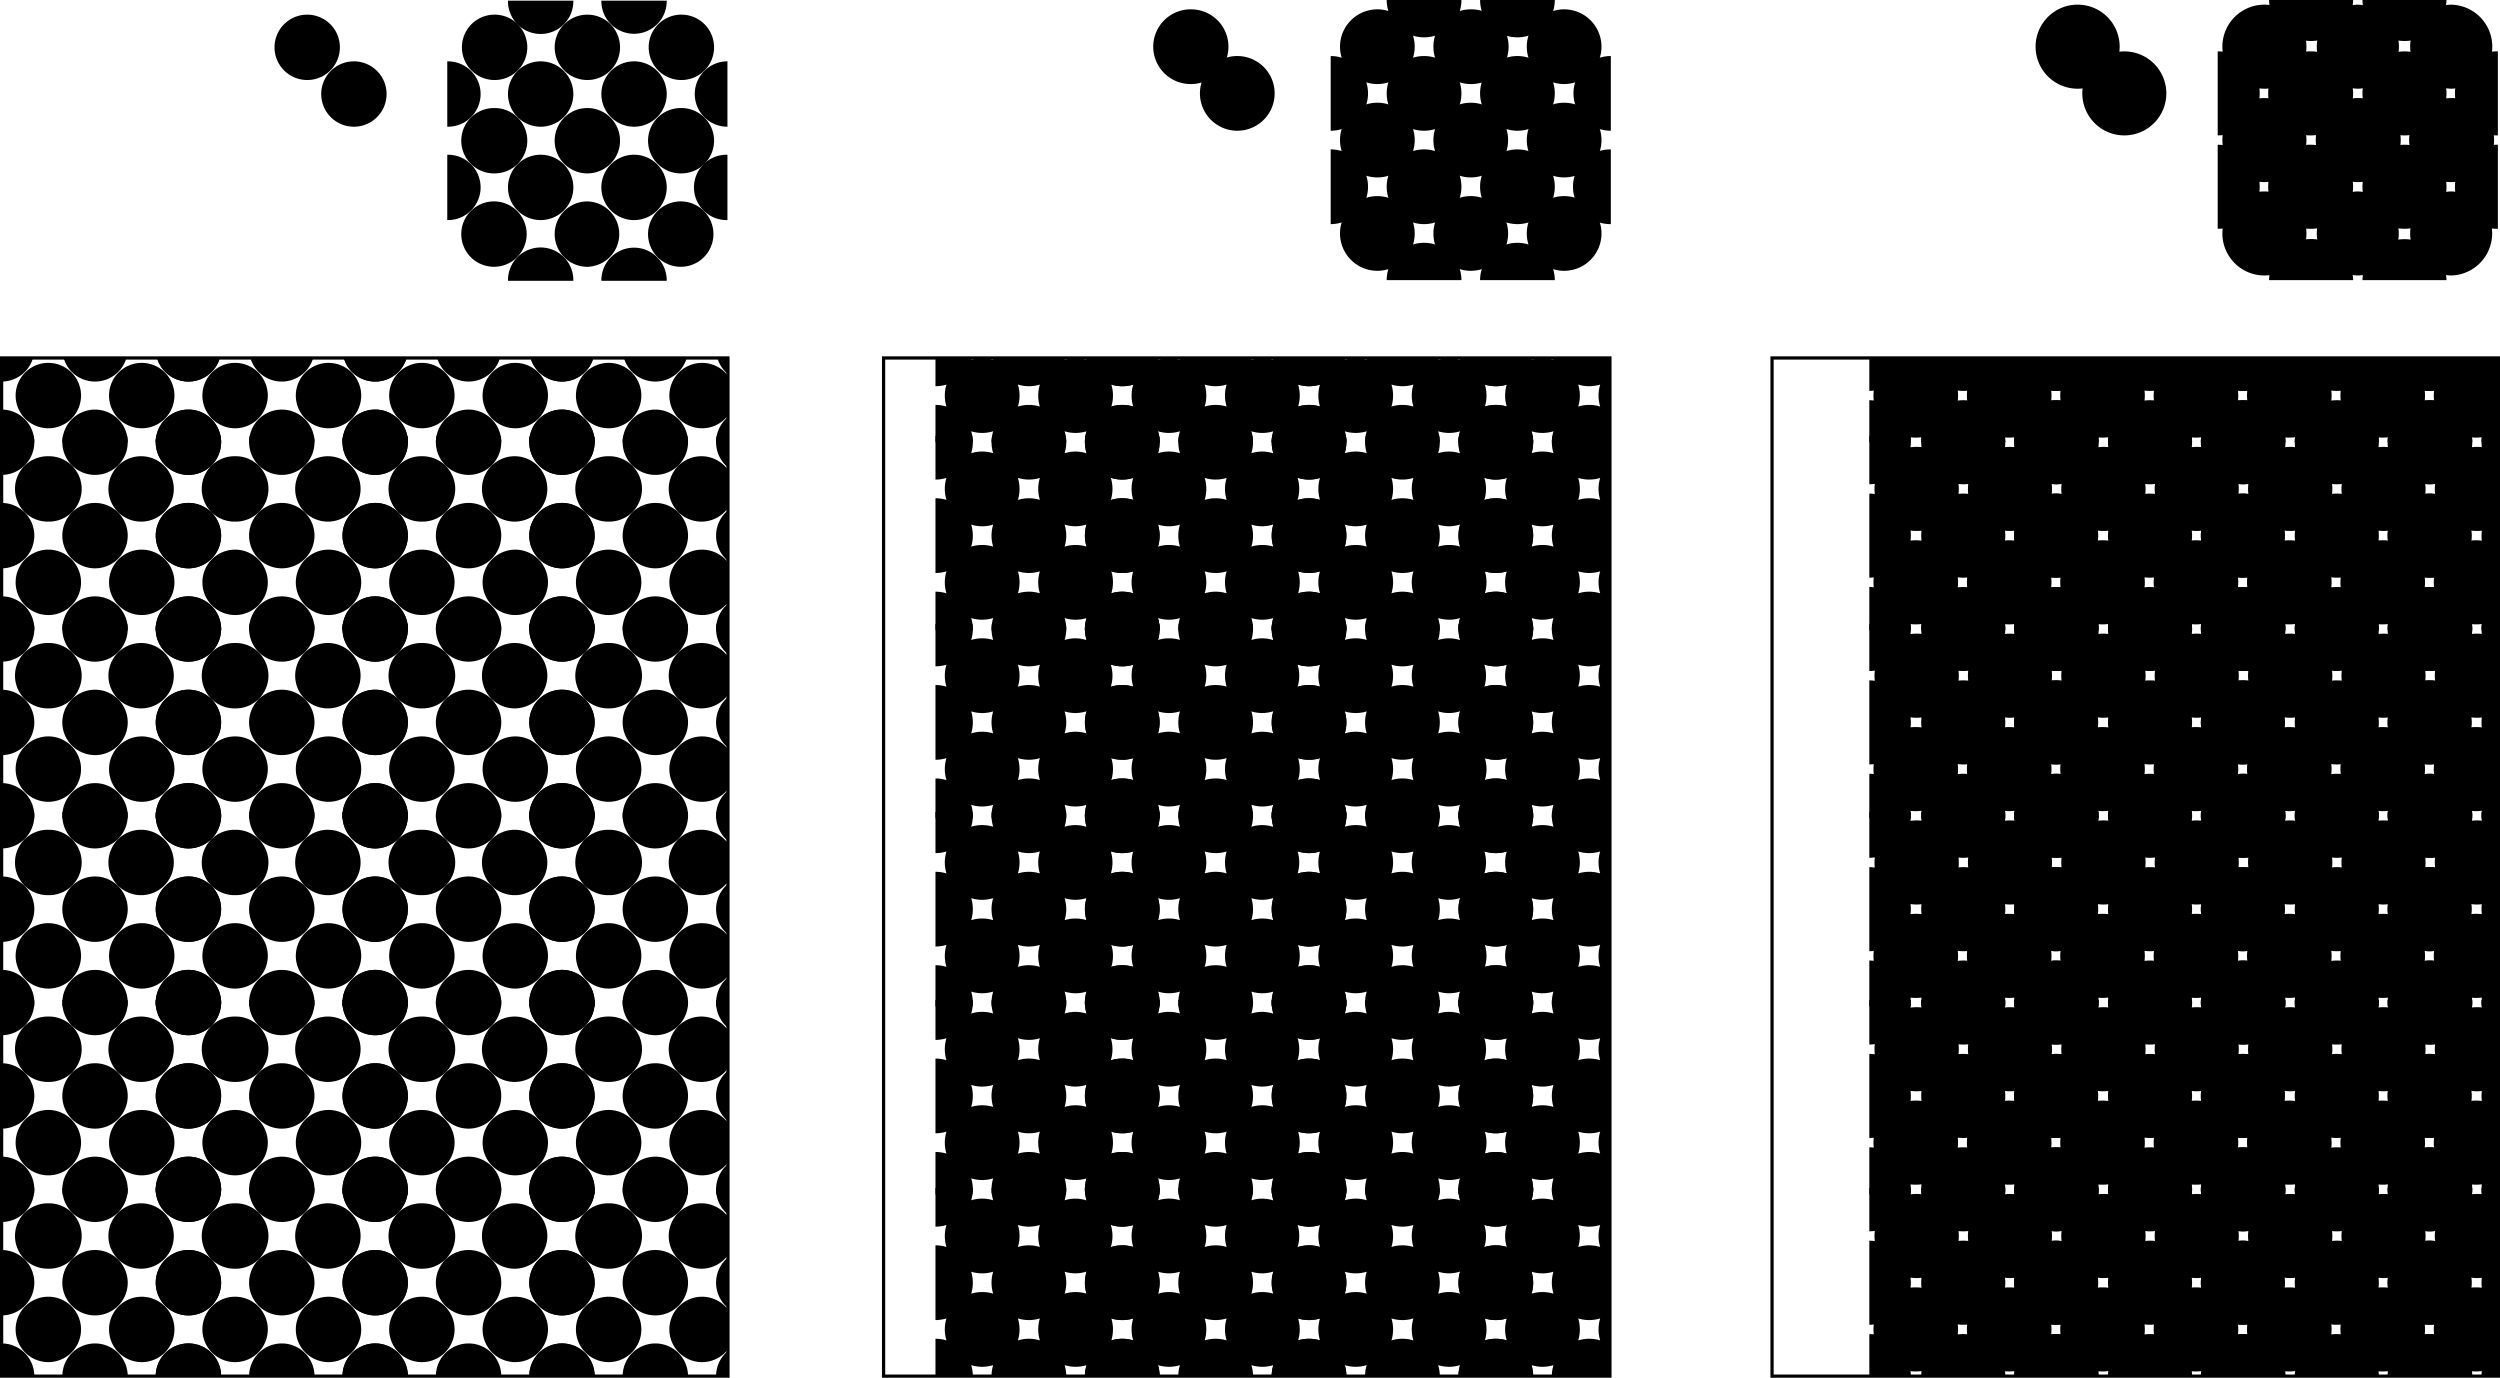
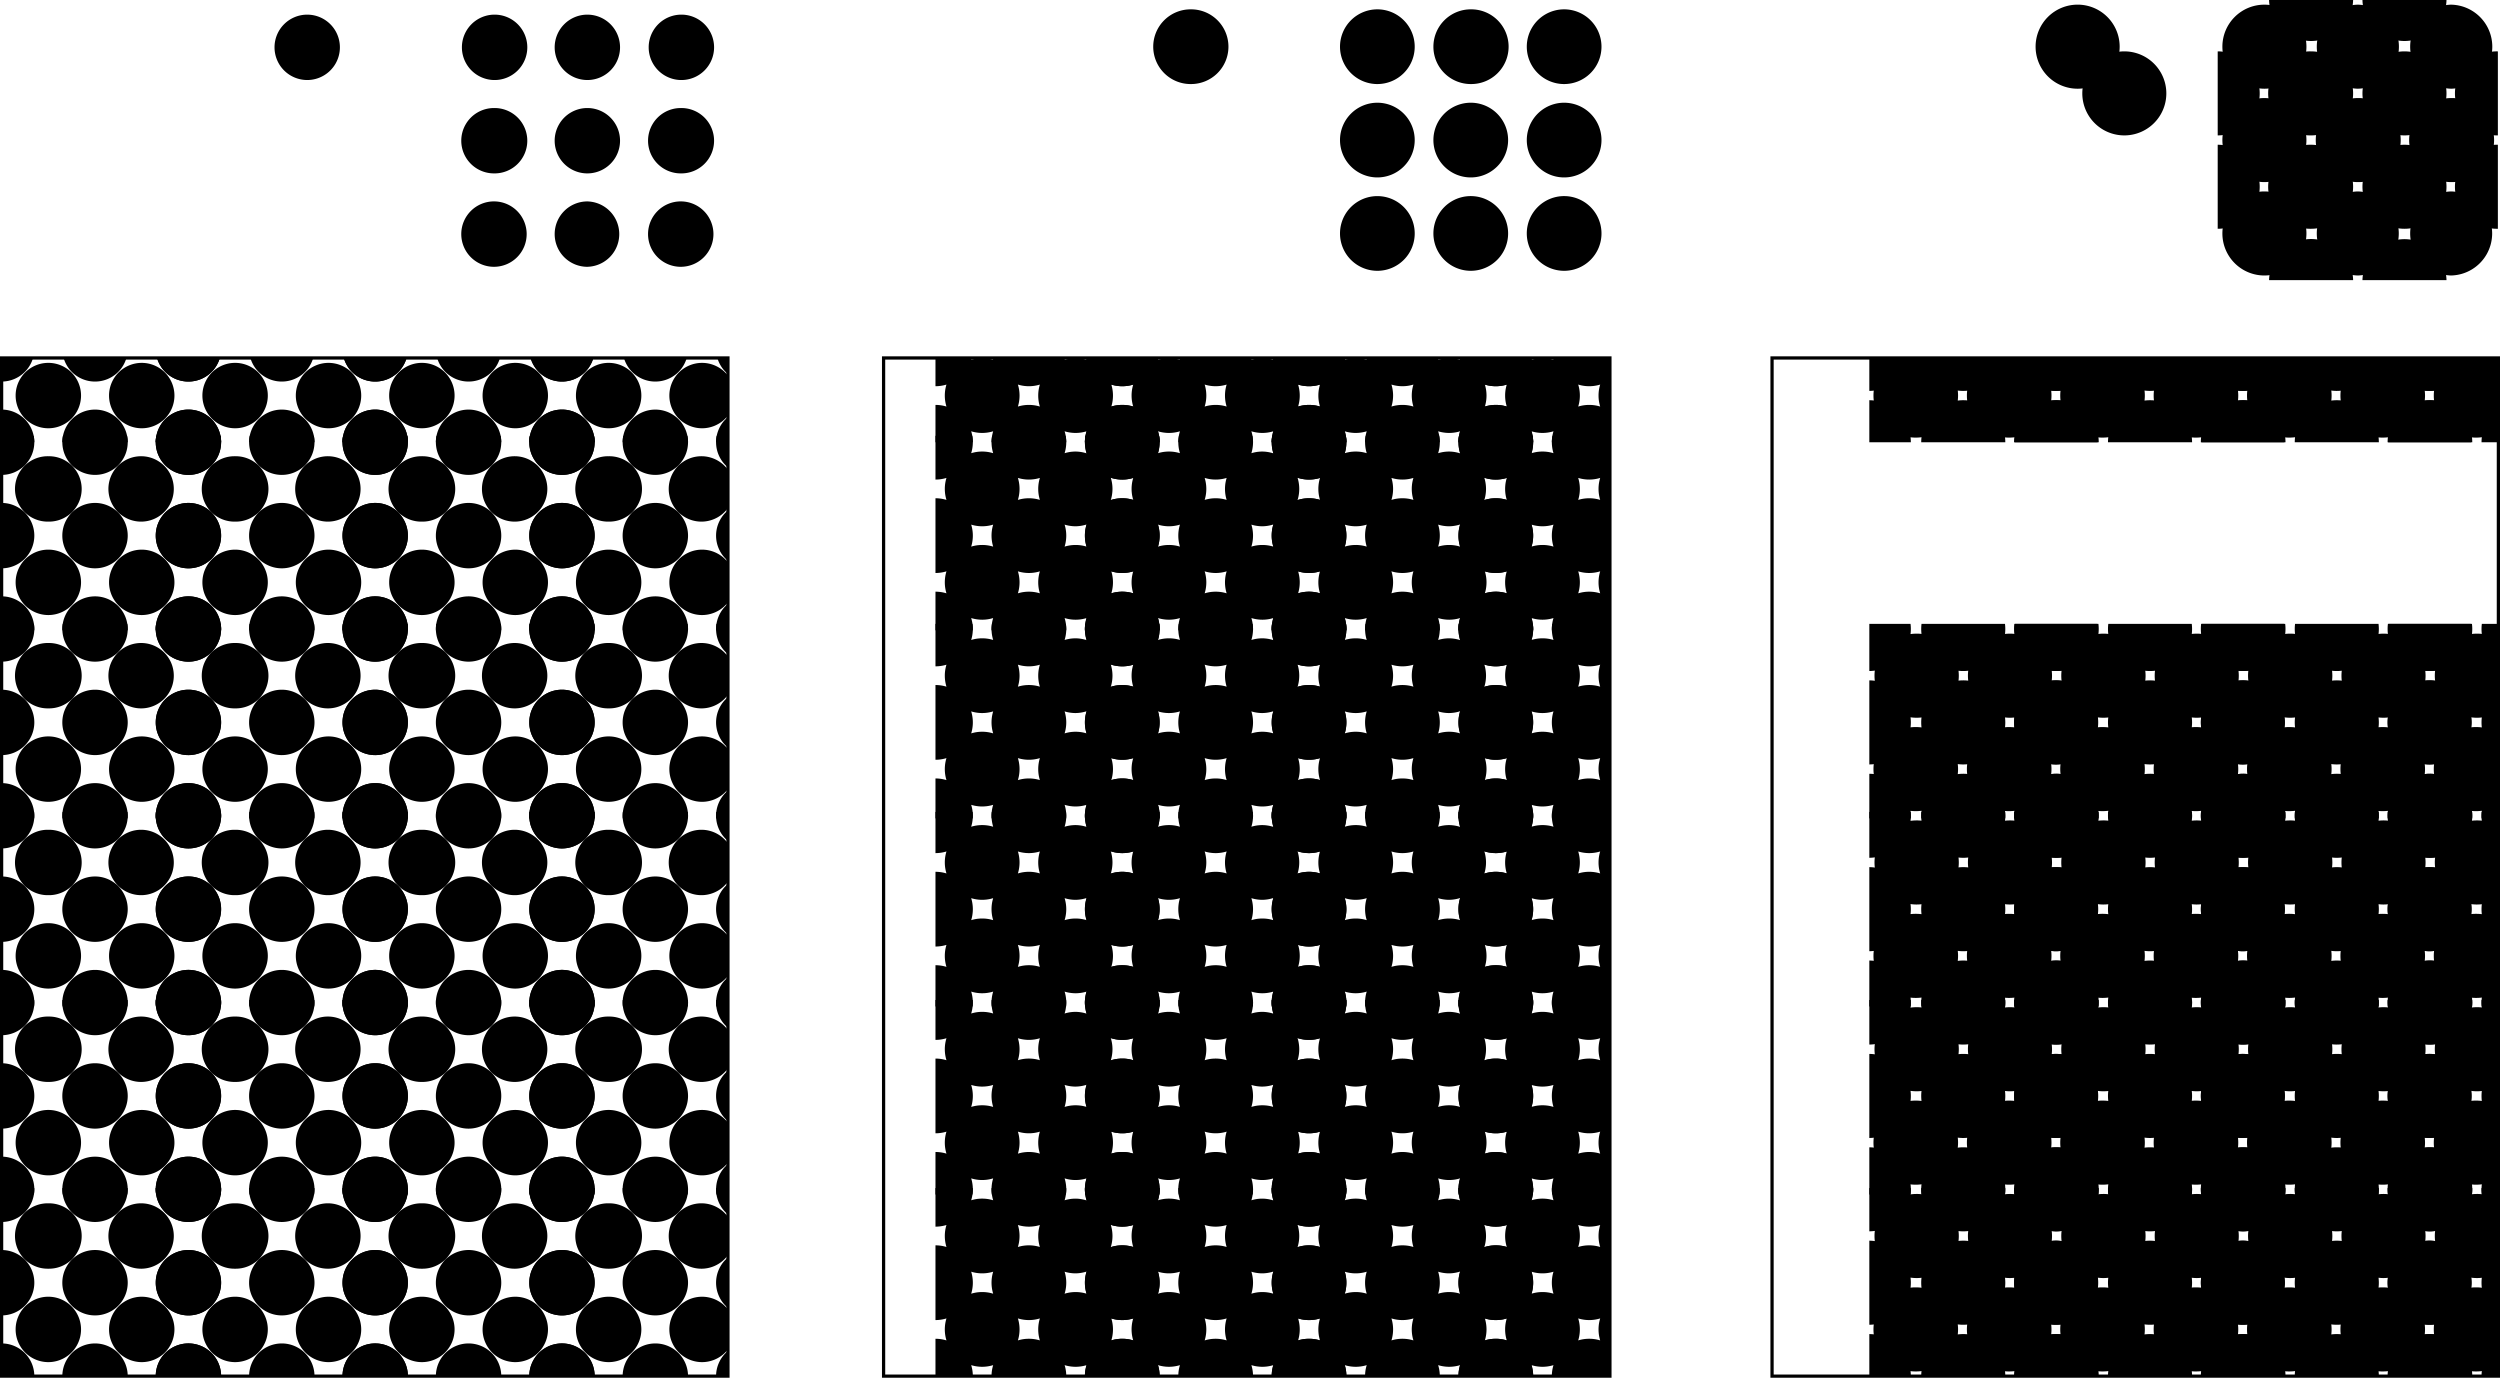
<svg xmlns="http://www.w3.org/2000/svg" xmlns:xlink="http://www.w3.org/1999/xlink" width="385.5" height="212.449">
  <defs>
    <clipPath id="a">
      <path d="M0 763h112v29H0Zm0 0" />
    </clipPath>
    <clipPath id="c">
      <path d="M0 734h112v30H0Zm0 0" />
    </clipPath>
    <clipPath id="d">
      <path d="M0 705h112v30H0Zm0 0" />
    </clipPath>
    <clipPath id="e">
      <path d="M0 676h112v30H0Zm0 0" />
    </clipPath>
    <clipPath id="f">
      <path d="M0 647h112v30H0Zm0 0" />
    </clipPath>
    <clipPath id="g">
      <path d="M0 635h112v13H0Zm0 0" />
    </clipPath>
    <clipPath id="h">
      <path d="M144 763h104v29H144Zm0 0" />
    </clipPath>
    <clipPath id="j">
      <path d="M144 734h104v30H144Zm0 0" />
    </clipPath>
    <clipPath id="k">
      <path d="M144 705h104v30H144Zm0 0" />
    </clipPath>
    <clipPath id="l">
      <path d="M144 676h104v30H144Zm0 0" />
    </clipPath>
    <clipPath id="m">
      <path d="M144 647h104v30H144Zm0 0" />
    </clipPath>
    <clipPath id="n">
      <path d="M144 635h104v13H144Zm0 0" />
    </clipPath>
    <clipPath id="o">
      <path d="M288 763h97v29h-97zm0 0" />
    </clipPath>
    <clipPath id="q">
      <path d="M288 734h97v30h-97zm0 0" />
    </clipPath>
    <clipPath id="r">
      <path d="M288 705h97v30h-97zm0 0" />
    </clipPath>
    <clipPath id="s">
      <path d="M288 676h97v30h-97zm0 0" />
    </clipPath>
    <clipPath id="t">
-       <path d="M288 647h97v30h-97zm0 0" />
-     </clipPath>
+       </clipPath>
    <clipPath id="u">
      <path d="M288 635h97v13h-97zm0 0" />
    </clipPath>
    <path id="b" d="M28.809 5.043a5.043 5.043 0 1 0 0-10.086A5.04 5.04 0 0 0 23.769 0a5.04 5.04 0 0 0 5.04 5.043m-14.403 0A5.042 5.042 0 0 0 19.446 0a5.042 5.042 0 1 0-5.04 5.043M0 5.043A5.043 5.043 0 1 0 0-5.043 5.043 5.043 0 0 0 0 5.043M28.809-9.363a5.043 5.043 0 0 0 5.043-5.043 5.04 5.04 0 0 0-5.043-5.04 5.036 5.036 0 0 0-5.04 5.04 5.04 5.04 0 0 0 5.04 5.043m-14.403 0a5.042 5.042 0 1 0-.006-10.085 5.042 5.042 0 0 0 .006 10.085M0-9.363a5.043 5.043 0 0 0 5.043-5.043A5.04 5.04 0 0 0 0-19.446a5.04 5.04 0 0 0-5.043 5.04A5.043 5.043 0 0 0 0-9.363M28.809-23.77a5.042 5.042 0 1 0 .001-10.084 5.042 5.042 0 0 0-.001 10.084m-14.403 0a5.041 5.041 0 1 0-.004-10.082 5.041 5.041 0 0 0 .004 10.082M0-23.77a5.042 5.042 0 1 0-5.043-5.039A5.042 5.042 0 0 0 0-23.769M7.203-2.16a5.043 5.043 0 1 0 0-10.086 5.043 5.043 0 0 0 0 10.086m14.406 0a5.042 5.042 0 0 0 5.04-5.043 5.042 5.042 0 1 0-5.04 5.043M7.203-16.566a5.042 5.042 0 1 0 0-10.082 5.042 5.042 0 1 0 0 10.082m14.406 0a5.042 5.042 0 0 0 0-10.082 5.042 5.042 0 1 0 0 10.082" />
    <path id="i" d="M7.203-1.441a5.762 5.762 0 1 0-.001-11.525 5.762 5.762 0 0 0 .001 11.525m14.406 0a5.762 5.762 0 0 0 0-11.524 5.763 5.763 0 0 0-5.765 5.762 5.763 5.763 0 0 0 5.765 5.762M7.203-15.848a5.762 5.762 0 1 0-.001-11.524 5.762 5.762 0 0 0 .001 11.524m14.406 0a5.762 5.762 0 0 0 0-11.523 5.766 5.766 0 0 0-5.765 5.762 5.763 5.763 0 0 0 5.765 5.761m7.2 21.61A5.76 5.76 0 0 0 34.57 0a5.76 5.76 0 0 0-5.761-5.762A5.76 5.76 0 0 0 23.047 0a5.76 5.76 0 0 0 5.762 5.762m-14.403 0a5.762 5.762 0 1 0 0-11.525 5.762 5.762 0 0 0 0 11.525M0 5.762A5.76 5.76 0 0 0 5.762 0 5.76 5.76 0 0 0 0-5.762 5.76 5.76 0 0 0-5.762 0 5.76 5.76 0 0 0 0 5.762M28.809-8.645a5.76 5.76 0 0 0 5.761-5.761 5.76 5.76 0 0 0-5.761-5.762 5.76 5.76 0 0 0-5.762 5.762 5.76 5.76 0 0 0 5.762 5.761m-14.403 0a5.762 5.762 0 1 0 0-11.524 5.762 5.762 0 0 0 0 11.524M0-8.645a5.76 5.76 0 0 0 5.762-5.761A5.76 5.76 0 0 0 0-20.168a5.76 5.76 0 0 0-5.762 5.762A5.76 5.76 0 0 0 0-8.645M28.809-23.05a5.76 5.76 0 1 0 0-11.52 5.76 5.76 0 1 0 0 11.52m-14.403 0a5.761 5.761 0 0 0 5.762-5.758 5.762 5.762 0 0 0-11.523 0 5.759 5.759 0 0 0 5.761 5.758M0-23.05a5.76 5.76 0 1 0 0-11.52 5.76 5.76 0 1 0 0 11.52" />
    <path id="p" d="M28.809 6.48a6.483 6.483 0 1 0 .003-12.965A6.483 6.483 0 0 0 28.81 6.48m-14.403 0a6.483 6.483 0 1 0-.004-12.965 6.483 6.483 0 0 0 .004 12.965M0 6.48A6.483 6.483 0 0 0 0-6.485 6.48 6.48 0 0 0-6.48 0 6.48 6.48 0 0 0 0 6.48M28.809-7.922a6.483 6.483 0 1 0 .002-12.967 6.483 6.483 0 0 0-.002 12.967m-14.403 0a6.483 6.483 0 1 0-.004-12.965 6.483 6.483 0 0 0 .004 12.965M0-7.922a6.483 6.483 0 0 0 0-12.965 6.48 6.48 0 0 0-6.48 6.48A6.48 6.48 0 0 0 0-7.921m28.809-14.406a6.483 6.483 0 1 0 .003-12.965 6.483 6.483 0 0 0-.003 12.965m-14.403 0a6.483 6.483 0 1 0-.004-12.965 6.483 6.483 0 0 0 .004 12.965M0-22.328a6.483 6.483 0 0 0 0-12.965 6.48 6.48 0 0 0-6.48 6.484A6.48 6.48 0 0 0 0-22.329M7.203-.722a6.482 6.482 0 0 0 6.48-6.48 6.485 6.485 0 0 0-6.48-6.485 6.483 6.483 0 1 0 0 12.965m14.406 0a6.482 6.482 0 0 0 6.48-6.48 6.485 6.485 0 0 0-6.48-6.484 6.483 6.483 0 1 0 0 12.965M7.203-15.126A6.483 6.483 0 1 0 7.2-28.09a6.483 6.483 0 0 0 .004 12.965m14.406 0a6.483 6.483 0 1 0-.004-12.965 6.483 6.483 0 0 0 .004 12.965" />
  </defs>
  <g clip-path="url(#a)" transform="translate(.25 -579.8)">
    <use xlink:href="#b" width="100%" height="100%" y="792" />
    <use xlink:href="#b" width="100%" height="100%" x="28.8" y="792" />
    <use xlink:href="#b" width="100%" height="100%" x="57.6" y="792" />
    <use xlink:href="#b" width="100%" height="100%" x="86.4" y="792" />
  </g>
  <g clip-path="url(#c)" transform="translate(.25 -579.8)">
    <use xlink:href="#b" width="100%" height="100%" y="763.2" />
    <use xlink:href="#b" width="100%" height="100%" x="28.8" y="763.2" />
    <use xlink:href="#b" width="100%" height="100%" x="57.6" y="763.2" />
    <use xlink:href="#b" width="100%" height="100%" x="86.4" y="763.2" />
  </g>
  <g clip-path="url(#d)" transform="translate(.25 -579.8)">
    <use xlink:href="#b" width="100%" height="100%" y="734.4" />
    <use xlink:href="#b" width="100%" height="100%" x="28.8" y="734.4" />
    <use xlink:href="#b" width="100%" height="100%" x="57.6" y="734.4" />
    <use xlink:href="#b" width="100%" height="100%" x="86.4" y="734.4" />
  </g>
  <g clip-path="url(#e)" transform="translate(.25 -579.8)">
    <use xlink:href="#b" width="100%" height="100%" y="705.6" />
    <use xlink:href="#b" width="100%" height="100%" x="28.8" y="705.6" />
    <use xlink:href="#b" width="100%" height="100%" x="57.6" y="705.6" />
    <use xlink:href="#b" width="100%" height="100%" x="86.4" y="705.6" />
  </g>
  <g clip-path="url(#f)" transform="translate(.25 -579.8)">
    <use xlink:href="#b" width="100%" height="100%" y="676.8" />
    <use xlink:href="#b" width="100%" height="100%" x="28.8" y="676.8" />
    <use xlink:href="#b" width="100%" height="100%" x="57.6" y="676.8" />
    <use xlink:href="#b" width="100%" height="100%" x="86.4" y="676.8" />
  </g>
  <g clip-path="url(#g)" transform="translate(.25 -579.8)">
    <use xlink:href="#b" width="100%" height="100%" y="648" />
    <use xlink:href="#b" width="100%" height="100%" x="28.8" y="648" />
    <use xlink:href="#b" width="100%" height="100%" x="57.6" y="648" />
    <use xlink:href="#b" width="100%" height="100%" x="86.4" y="648" />
  </g>
  <path fill="none" stroke="#000" stroke-width=".5" d="M112.25 212.2v-157H.25v157Zm0 0" />
  <g clip-path="url(#h)" transform="translate(.25 -579.8)">
    <use xlink:href="#i" width="100%" height="100%" x="144" y="792" />
    <use xlink:href="#i" width="100%" height="100%" x="172.8" y="792" />
    <use xlink:href="#i" width="100%" height="100%" x="201.6" y="792" />
    <use xlink:href="#i" width="100%" height="100%" x="230.4" y="792" />
  </g>
  <g clip-path="url(#j)" transform="translate(.25 -579.8)">
    <use xlink:href="#i" width="100%" height="100%" x="144" y="763.2" />
    <use xlink:href="#i" width="100%" height="100%" x="172.8" y="763.2" />
    <use xlink:href="#i" width="100%" height="100%" x="201.6" y="763.2" />
    <use xlink:href="#i" width="100%" height="100%" x="230.4" y="763.2" />
  </g>
  <g clip-path="url(#k)" transform="translate(.25 -579.8)">
    <use xlink:href="#i" width="100%" height="100%" x="144" y="734.4" />
    <use xlink:href="#i" width="100%" height="100%" x="172.8" y="734.4" />
    <use xlink:href="#i" width="100%" height="100%" x="201.6" y="734.4" />
    <use xlink:href="#i" width="100%" height="100%" x="230.4" y="734.4" />
  </g>
  <g clip-path="url(#l)" transform="translate(.25 -579.8)">
    <use xlink:href="#i" width="100%" height="100%" x="144" y="705.6" />
    <use xlink:href="#i" width="100%" height="100%" x="172.8" y="705.6" />
    <use xlink:href="#i" width="100%" height="100%" x="201.6" y="705.6" />
    <use xlink:href="#i" width="100%" height="100%" x="230.4" y="705.6" />
  </g>
  <g clip-path="url(#m)" transform="translate(.25 -579.8)">
    <use xlink:href="#i" width="100%" height="100%" x="144" y="676.8" />
    <use xlink:href="#i" width="100%" height="100%" x="172.8" y="676.8" />
    <use xlink:href="#i" width="100%" height="100%" x="201.6" y="676.8" />
    <use xlink:href="#i" width="100%" height="100%" x="230.4" y="676.8" />
  </g>
  <g clip-path="url(#n)" transform="translate(.25 -579.8)">
    <use xlink:href="#i" width="100%" height="100%" x="144" y="648" />
    <use xlink:href="#i" width="100%" height="100%" x="172.8" y="648" />
    <use xlink:href="#i" width="100%" height="100%" x="201.6" y="648" />
    <use xlink:href="#i" width="100%" height="100%" x="230.4" y="648" />
  </g>
  <path fill="none" stroke="#000" stroke-width=".5" d="M248.25 212.2v-157h-112v157Zm0 0" />
  <g clip-path="url(#o)" transform="translate(.25 -579.8)">
    <use xlink:href="#p" width="100%" height="100%" x="288" y="792" />
    <use xlink:href="#p" width="100%" height="100%" x="316.8" y="792" />
    <use xlink:href="#p" width="100%" height="100%" x="345.6" y="792" />
    <use xlink:href="#p" width="100%" height="100%" x="374.4" y="792" />
  </g>
  <g clip-path="url(#q)" transform="translate(.25 -579.8)">
    <use xlink:href="#p" width="100%" height="100%" x="288" y="763.2" />
    <use xlink:href="#p" width="100%" height="100%" x="316.8" y="763.2" />
    <use xlink:href="#p" width="100%" height="100%" x="345.6" y="763.2" />
    <use xlink:href="#p" width="100%" height="100%" x="374.4" y="763.2" />
  </g>
  <g clip-path="url(#r)" transform="translate(.25 -579.8)">
    <use xlink:href="#p" width="100%" height="100%" x="288" y="734.4" />
    <use xlink:href="#p" width="100%" height="100%" x="316.8" y="734.4" />
    <use xlink:href="#p" width="100%" height="100%" x="345.6" y="734.4" />
    <use xlink:href="#p" width="100%" height="100%" x="374.4" y="734.4" />
  </g>
  <g clip-path="url(#s)" transform="translate(.25 -579.8)">
    <use xlink:href="#p" width="100%" height="100%" x="288" y="705.6" />
    <use xlink:href="#p" width="100%" height="100%" x="316.8" y="705.6" />
    <use xlink:href="#p" width="100%" height="100%" x="345.6" y="705.6" />
    <use xlink:href="#p" width="100%" height="100%" x="374.4" y="705.6" />
  </g>
  <g clip-path="url(#t)" transform="translate(.25 -579.8)">
    <use xlink:href="#p" width="100%" height="100%" x="288" y="676.8" />
    <use xlink:href="#p" width="100%" height="100%" x="316.8" y="676.8" />
    <use xlink:href="#p" width="100%" height="100%" x="345.6" y="676.8" />
    <use xlink:href="#p" width="100%" height="100%" x="374.4" y="676.8" />
  </g>
  <g clip-path="url(#u)" transform="translate(.25 -579.8)">
    <use xlink:href="#p" width="100%" height="100%" x="288" y="648" />
    <use xlink:href="#p" width="100%" height="100%" x="316.8" y="648" />
    <use xlink:href="#p" width="100%" height="100%" x="345.6" y="648" />
    <use xlink:href="#p" width="100%" height="100%" x="374.4" y="648" />
  </g>
  <path fill="none" stroke="#000" stroke-width=".5" d="M385.25 212.2v-157h-112v157Zm0 0" />
  <path d="M377.969 42.48a6.482 6.482 0 0 0 0-12.96 6.482 6.482 0 0 0 0 12.96m-14.399 0a6.482 6.482 0 0 0 0-12.96 6.482 6.482 0 0 0 0 12.96m-14.398 0a6.48 6.48 0 0 0 0-12.96 6.48 6.48 0 0 0-6.48 6.48 6.48 6.48 0 0 0 6.48 6.48m28.797-14.402a6.48 6.48 0 1 0 0-12.957 6.478 6.478 0 1 0 0 12.957m-14.399 0a6.48 6.48 0 1 0 0-12.957 6.478 6.478 0 1 0 0 12.957m-14.398 0a6.478 6.478 0 0 0 0-12.957 6.476 6.476 0 0 0-6.48 6.477 6.477 6.477 0 0 0 6.48 6.48m28.797-14.398a6.482 6.482 0 0 0 0-12.961 6.482 6.482 0 0 0 0 12.96m-14.399.001a6.482 6.482 0 0 0 0-12.961 6.482 6.482 0 0 0 0 12.96m-14.398.001a6.48 6.48 0 0 0 0-12.961 6.48 6.48 0 0 0-6.48 6.48 6.48 6.48 0 0 0 6.48 6.48m-28.801.001A6.482 6.482 0 1 0 320.37.716a6.482 6.482 0 0 0 .002 12.964" />
  <path d="M356.371 35.277a6.478 6.478 0 1 0 0-12.957 6.48 6.48 0 1 0 0 12.957m14.399 0a6.478 6.478 0 1 0 0-12.957 6.478 6.478 0 1 0 0 12.957m14.402-12.957a6.48 6.48 0 1 0 0 12.957V22.32m-28.801-1.441a6.478 6.478 0 1 0 0-12.957 6.48 6.48 0 1 0 0 12.957m14.399 0a6.478 6.478 0 1 0 0-12.957 6.478 6.478 0 1 0 0 12.957m14.402-12.957a6.48 6.48 0 1 0 0 12.957V7.922M349.89 0a6.482 6.482 0 0 0 12.96 0h-12.96m14.4 0a6.482 6.482 0 0 0 12.96 0h-12.96m-22.321 35.277a6.478 6.478 0 1 0 0-12.957v12.957m0-14.398a6.478 6.478 0 1 0 0-12.957v12.957M362.852 43.2a6.482 6.482 0 0 0-12.961 0h12.96m14.399 0a6.482 6.482 0 0 0-12.96 0h12.96m-49.68-22.321a6.478 6.478 0 1 0 0-12.957 6.478 6.478 0 1 0 0 12.957M104.969 41.14a5.042 5.042 0 1 0-5.04-5.043 5.042 5.042 0 0 0 5.04 5.044M90.57 41.14a5.042 5.042 0 0 0 0-10.081 5.039 5.039 0 0 0-5.039 5.039 5.04 5.04 0 0 0 5.04 5.043m-14.403-.001a5.042 5.042 0 1 0-5.04-5.043 5.042 5.042 0 0 0 5.04 5.044m28.801-14.403a5.04 5.04 0 1 0 0-10.078 5.039 5.039 0 1 0 0 10.078m-14.399 0a5.039 5.039 0 1 0 0-10.079 5.039 5.039 0 0 0 0 10.08m-14.402-.001a5.04 5.04 0 1 0 0-10.078 5.039 5.039 0 1 0 0 10.078m28.801-14.398a5.042 5.042 0 1 0 0-10.082 5.042 5.042 0 0 0 0 10.082m-14.399 0a5.041 5.041 0 0 0 0-10.082A5.04 5.04 0 0 0 85.531 7.3a5.039 5.039 0 0 0 5.04 5.039m-14.403.001a5.042 5.042 0 1 0 0-10.082 5.042 5.042 0 0 0 0 10.082m-28.797 0a5.041 5.041 0 0 0 0-10.082A5.04 5.04 0 0 0 42.332 7.3a5.039 5.039 0 0 0 5.04 5.039" />
-   <path d="M83.371 33.937a5.039 5.039 0 1 0 0-10.078 5.036 5.036 0 0 0-5.039 5.04 5.036 5.036 0 0 0 5.04 5.038m14.398 0a5.036 5.036 0 0 0 5.039-5.039 5.036 5.036 0 0 0-5.04-5.039 5.036 5.036 0 0 0-5.039 5.04 5.036 5.036 0 0 0 5.04 5.038m14.402-10.077a5.04 5.04 0 1 0 0 10.077V23.86m-28.801-4.32a5.039 5.039 0 1 0 0-10.079 5.039 5.039 0 0 0 0 10.078m14.399.001a5.039 5.039 0 1 0 0-10.08 5.039 5.039 0 1 0 0 10.078M112.172 9.46a5.04 5.04 0 1 0 0 10.08V9.46M78.332.098a5.04 5.04 0 1 0 10.078 0H78.332m14.398 0a5.04 5.04 0 1 0 10.079 0H92.73M88.41 43.3a5.04 5.04 0 1 0-10.078 0H88.41m14.399 0a5.04 5.04 0 1 0-10.079 0h10.079m-33.84-9.363a5.04 5.04 0 1 0 0-10.078v10.078m0-14.397a5.04 5.04 0 1 0 0-10.078v10.077m-14.399.001a5.039 5.039 0 1 0 0-10.079 5.039 5.039 0 0 0 0 10.078m165.02 15.02a5.761 5.761 0 0 0 5.762-5.758 5.762 5.762 0 0 0-11.524 0 5.759 5.759 0 0 0 5.762 5.758m14.398 0a5.76 5.76 0 1 0 .004-11.52 5.76 5.76 0 0 0-.004 11.52M248.39 23.04a5.76 5.76 0 1 0 0 11.519v-11.52m-28.8-2.879a5.762 5.762 0 0 0 5.762-5.762 5.761 5.761 0 0 0-5.762-5.757 5.76 5.76 0 1 0 0 11.52m14.398-.001a5.76 5.76 0 1 0 .004-11.52 5.76 5.76 0 0 0-.004 11.52M248.39 8.64a5.76 5.76 0 1 0 0 11.52V8.64M213.828 0a5.759 5.759 0 0 0 5.762 5.758A5.761 5.761 0 0 0 225.352 0h-11.524m14.402 0a5.758 5.758 0 0 0 5.758 5.758A5.759 5.759 0 0 0 239.75 0h-11.52m-2.878 43.2a5.761 5.761 0 0 0-5.762-5.759 5.759 5.759 0 0 0-5.762 5.758h11.524m14.398.001a5.759 5.759 0 0 0-5.762-5.759 5.758 5.758 0 0 0-5.758 5.758h11.52m-34.559-8.64a5.758 5.758 0 0 0 5.758-5.758 5.759 5.759 0 0 0-5.758-5.762v11.52m0-14.399a5.759 5.759 0 0 0 5.758-5.762 5.758 5.758 0 0 0-5.758-5.757v11.52m-14.401-.001a5.76 5.76 0 1 0 .003-11.52 5.76 5.76 0 0 0-.004 11.52" />
  <path d="M241.191 41.758A5.758 5.758 0 0 0 246.95 36a5.76 5.76 0 1 0-5.758 5.758m-14.402 0a5.76 5.76 0 1 0 .004-11.52 5.76 5.76 0 0 0-.005 11.52m-14.399 0A5.758 5.758 0 0 0 218.149 36a5.759 5.759 0 1 0-11.52 0 5.761 5.761 0 0 0 5.763 5.758m28.799-14.398a5.759 5.759 0 0 0 5.758-5.762 5.758 5.758 0 0 0-5.758-5.758 5.76 5.76 0 1 0 0 11.52m-14.401 0a5.76 5.76 0 1 0 .003-11.52 5.76 5.76 0 0 0-.004 11.52m-14.399 0a5.759 5.759 0 0 0 5.758-5.762 5.758 5.758 0 0 0-5.757-5.758 5.761 5.761 0 0 0-5.762 5.758 5.762 5.762 0 0 0 5.762 5.761m28.8-14.399a5.759 5.759 0 0 0 5.758-5.76 5.758 5.758 0 0 0-5.758-5.759 5.76 5.76 0 1 0 0 11.52m-14.401-.001a5.76 5.76 0 1 0 .003-11.519 5.76 5.76 0 0 0-.004 11.52m-14.399-.001a5.759 5.759 0 0 0 5.758-5.76 5.758 5.758 0 0 0-5.757-5.759 5.761 5.761 0 0 0-5.762 5.758 5.762 5.762 0 0 0 5.762 5.762m-28.801-.001a5.76 5.76 0 1 0 0-11.519 5.761 5.761 0 0 0-5.762 5.758 5.762 5.762 0 0 0 5.762 5.762" />
</svg>